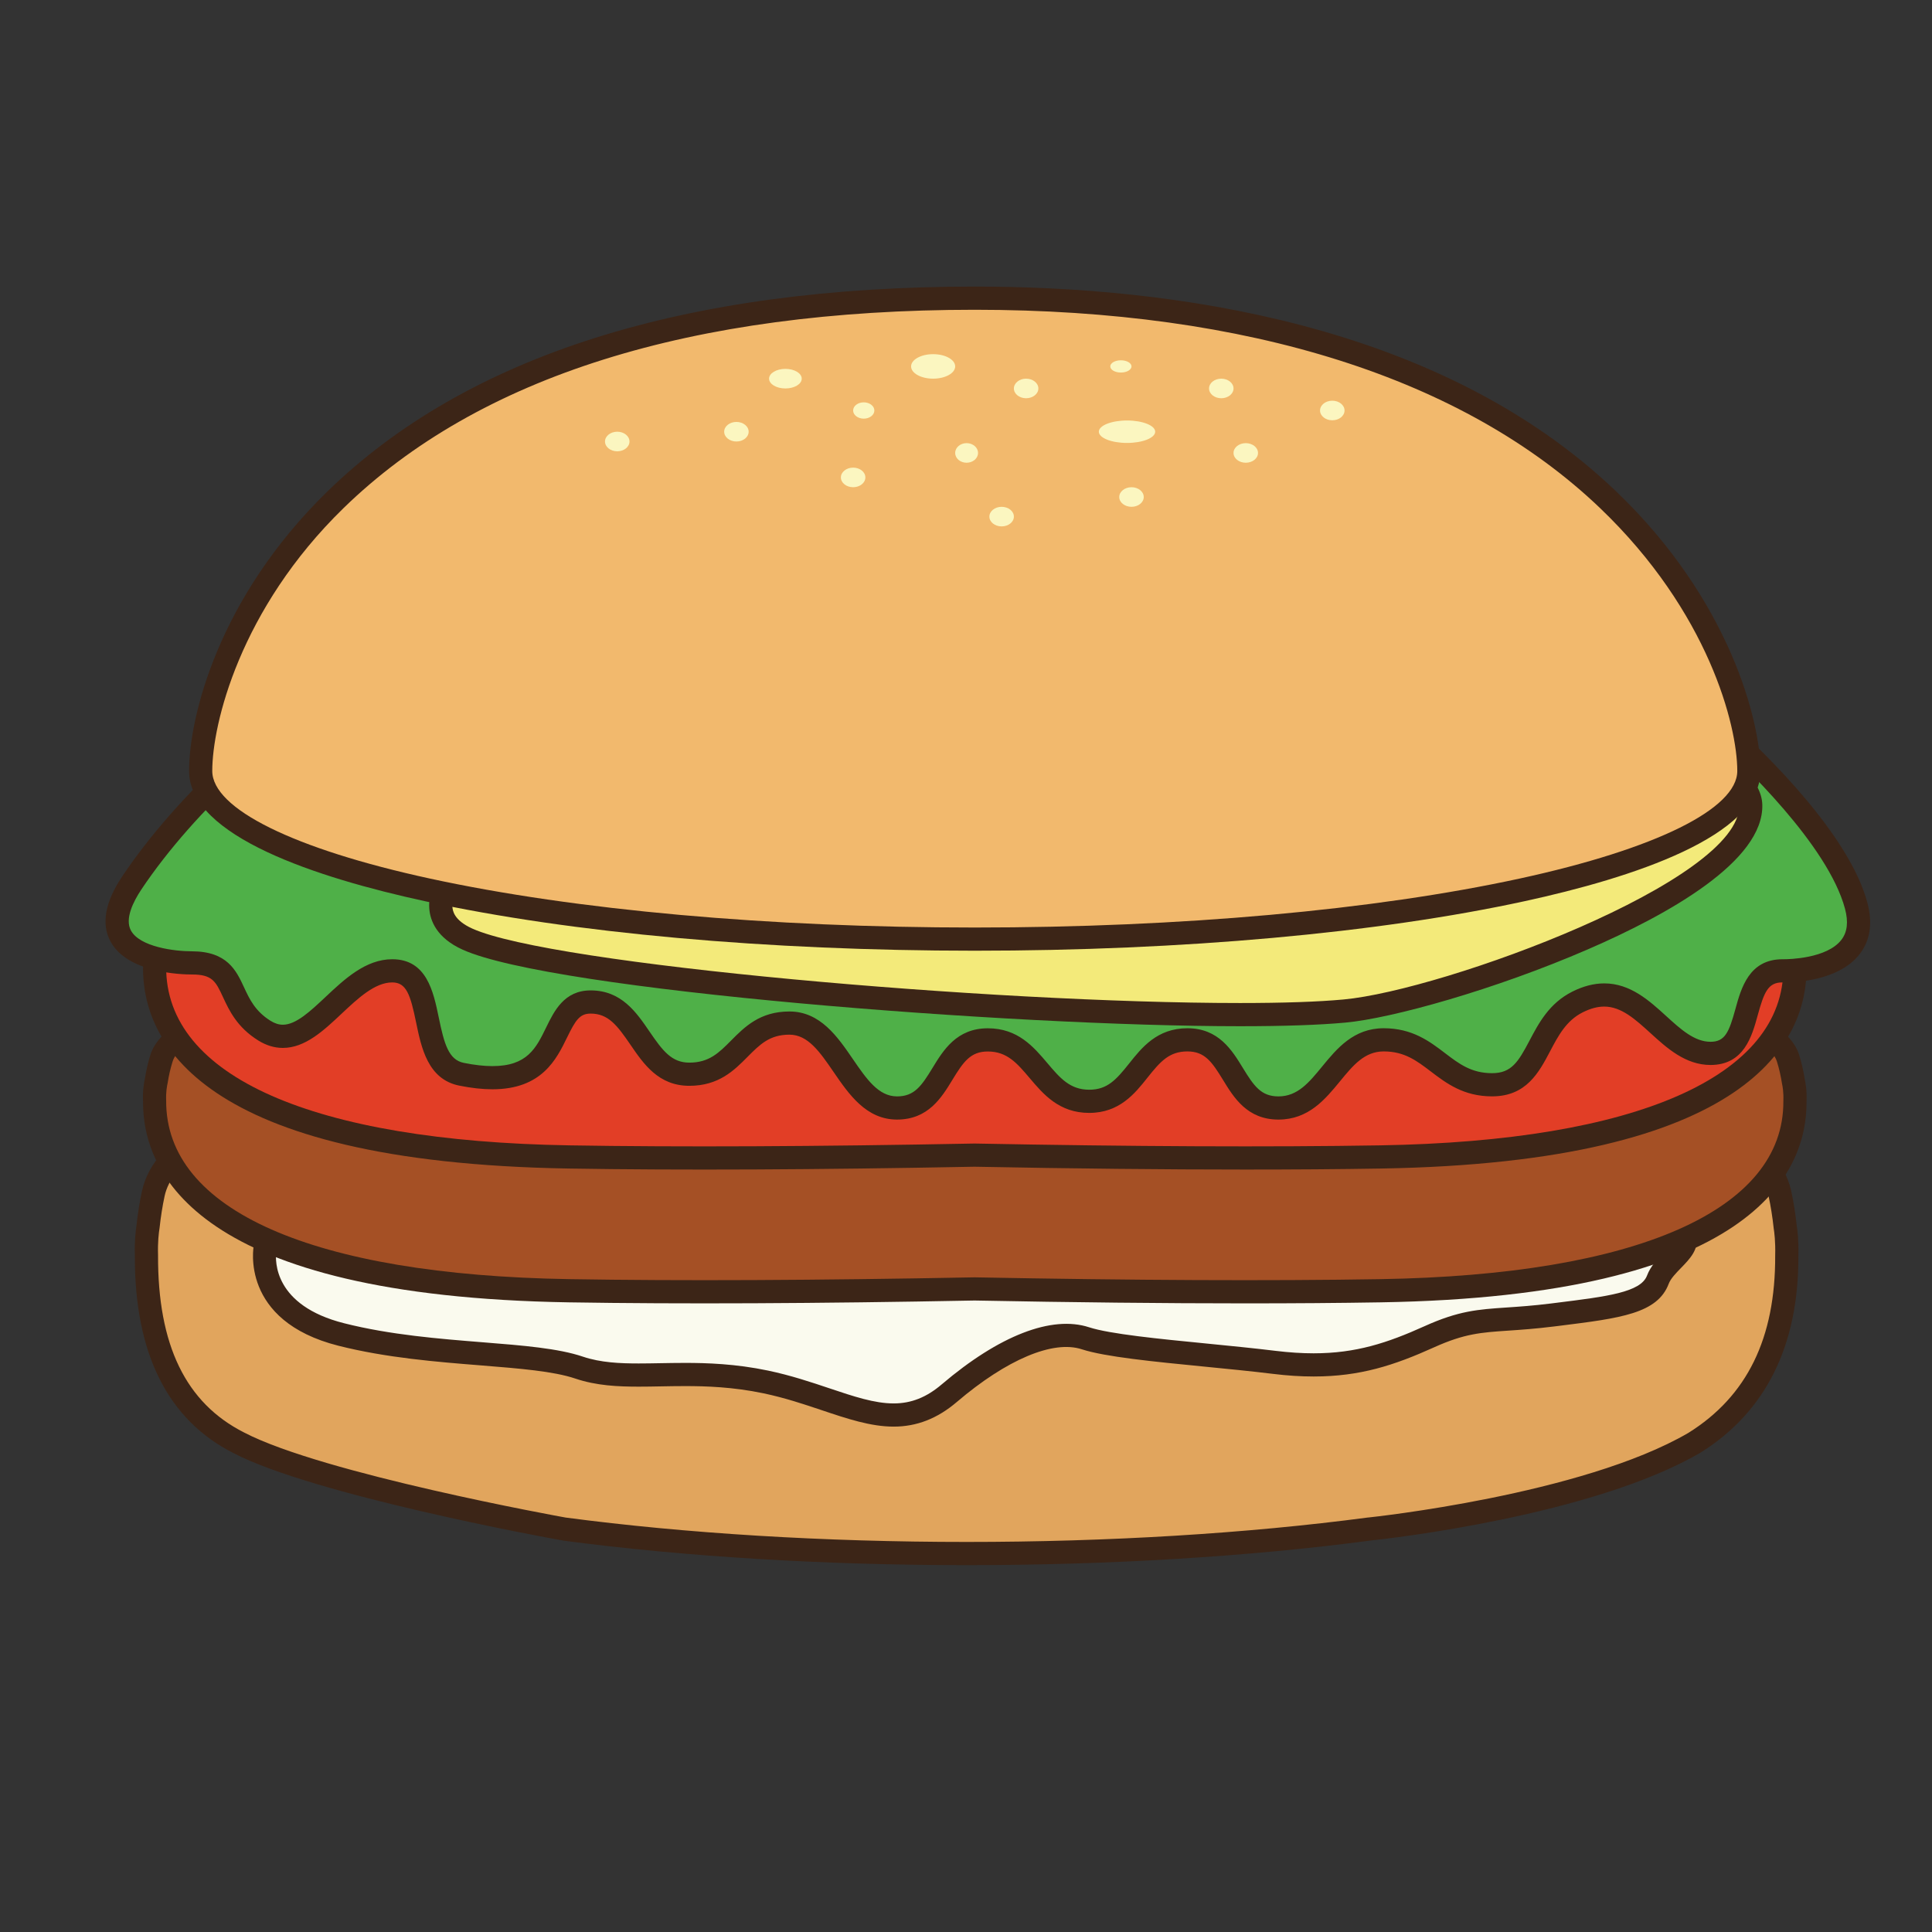
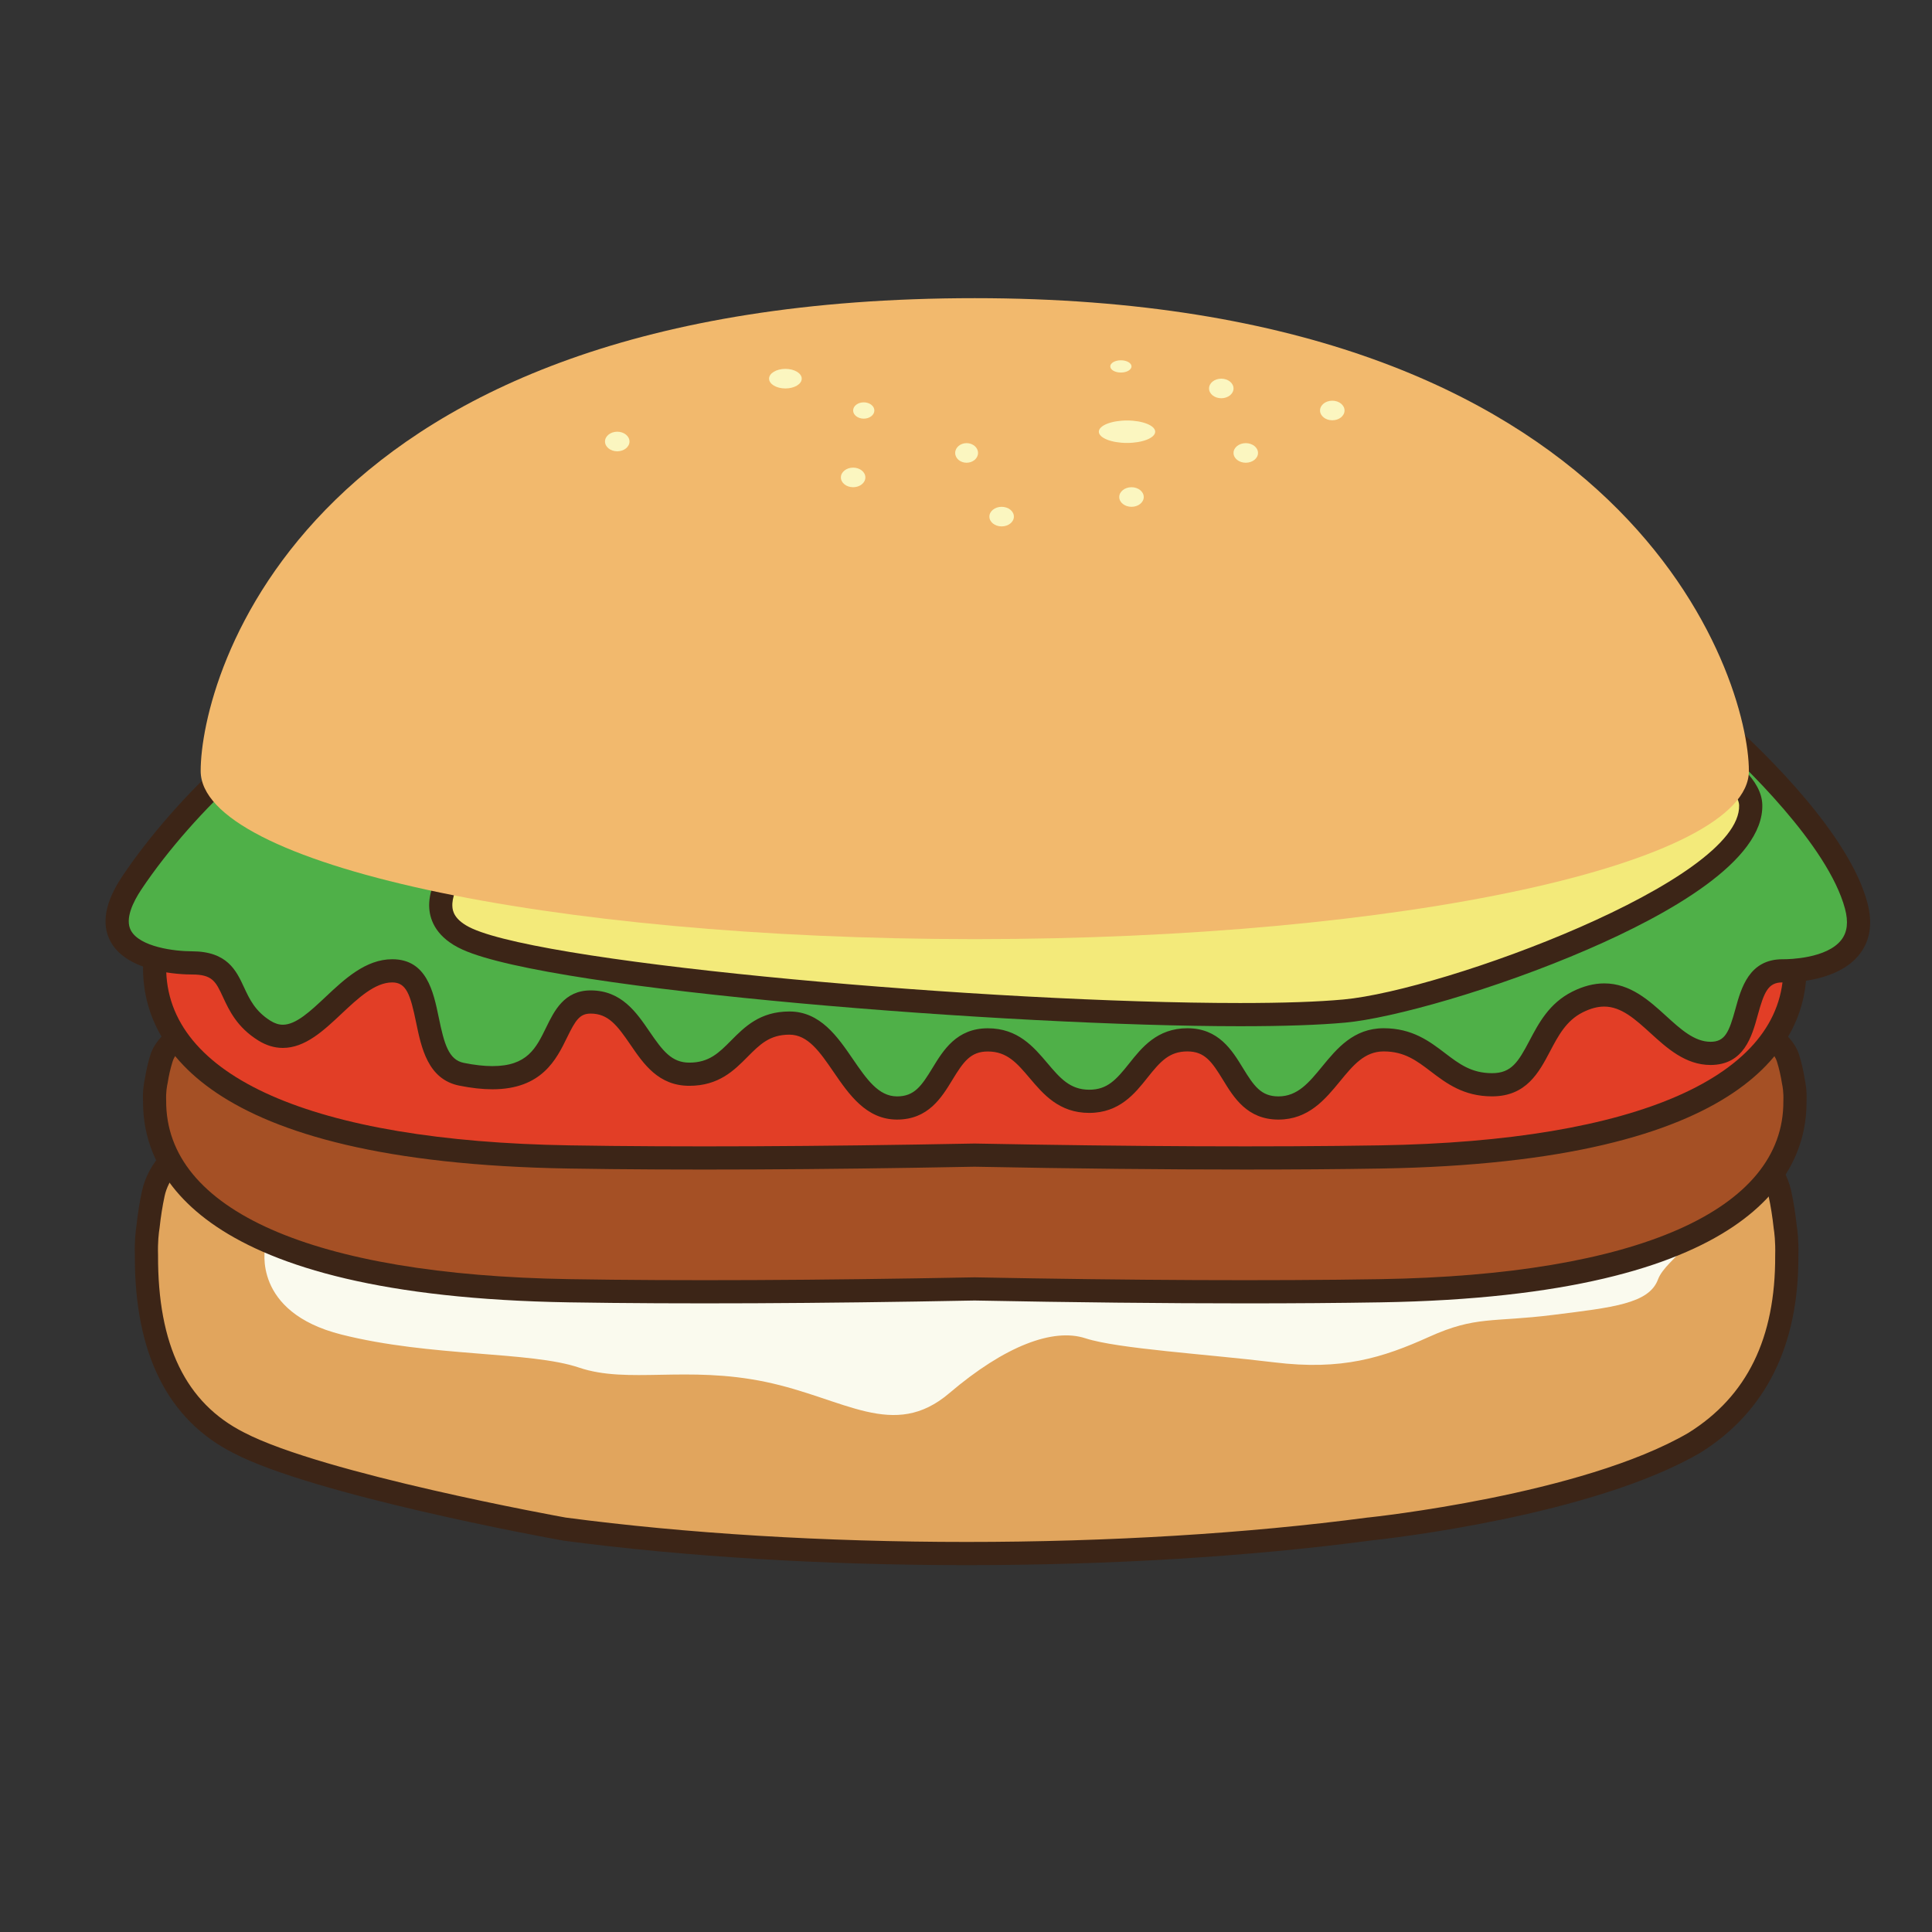
<svg xmlns="http://www.w3.org/2000/svg" version="1.1" id="Layer_1" x="0px" y="0px" width="500px" height="500px" viewBox="0 0 500 500" enable-background="new 0 0 500 500" xml:space="preserve">
  <rect x="0" y="0" width="500" height="500" fill="#333333" stroke="none" />
  <g id="Layer_1_copy_73">
    <g>
      <path fill="#E1A55D" d="M461.997,317.449c-0.308-2.885-0.752-5.756-1.363-8.568c-3.351-15.436-30.481-25.953-61.471-32.994    c-30.208-22.117-77.118-39.712-149.01-39.712c-74.253,0-121.602,17.902-151.497,40.292c-29.94,7.035-55.725,17.395-58.982,32.414    c-0.606,2.812-1.056,5.684-1.363,8.568c-0.202,1.238-0.522,3.863-0.412,7.434c-0.058,13.146,1.731,37.312,23.923,48.518    c20.937,10.923,83.908,22.31,84.151,22.312c30.357,4.021,66.019,6.34,104.181,6.34c38.163,0,73.825-2.318,104.183-6.34    c0.247-0.004,55.829-5.768,84.151-22.311c21.557-13.457,23.986-35.373,23.927-48.521    C462.521,321.312,462.2,318.688,461.997,317.449z" />
      <path fill="#3C2517" d="M250.153,405.057c-36.984,0-73.144-2.201-104.569-6.369v-0.023c-4.904-0.836-64.619-11.893-85.146-22.602    c-17.049-8.607-25.651-25.836-25.538-51.191c-0.117-3.732,0.234-6.561,0.449-7.904c0.308-2.914,0.785-5.902,1.393-8.721    c3.11-14.328,22.935-25.635,60.62-34.557c36.2-26.884,87.604-40.514,152.792-40.514c63.249,0,113.801,13.431,150.275,39.922    c39.31,9.004,59.959,20.5,63.14,35.147c0.614,2.848,1.089,5.836,1.412,8.894c0.193,1.172,0.547,3.993,0.437,7.832    c0.106,23.231-8.42,40.413-25.342,50.979c-27.841,16.268-80.717,22.268-85.347,22.732v0.006    C323.304,402.855,287.141,405.057,250.153,405.057z M146.389,392.742c31.166,4.127,67.048,6.312,103.765,6.312    c36.728,0,72.615-2.187,103.786-6.314c0.108-0.016,0.215-0.027,0.323-0.027c0.36-0.041,55.183-5.818,82.711-21.898    c15.171-9.477,22.539-24.51,22.442-45.916c0.101-3.565-0.231-6.057-0.38-6.963c-0.325-3.012-0.765-5.783-1.336-8.418    c-1.797-8.274-13.524-20.32-59.201-30.705c-0.4-0.09-0.776-0.264-1.108-0.506c-35.464-25.963-85.001-39.129-147.237-39.129    c-64.169,0-114.532,13.354-149.7,39.692c-0.328,0.248-0.709,0.424-1.113,0.519c-43.719,10.274-54.983,22.059-56.736,30.131    c-0.562,2.604-0.999,5.385-1.307,8.25c-0.21,1.297-0.501,3.69-0.396,7.021c-0.104,23.326,7.183,38.312,22.271,45.938    C83.566,381.359,144.965,392.496,146.389,392.742z" />
    </g>
    <g>
      <path fill="#FAFAEE" d="M68.61,322.988c0,0-3.423,16.549,19.747,22.391c23.166,5.838,48.866,4.279,61.52,8.562    c12.657,4.283,27.845-0.582,48.287,3.701c20.443,4.276,33.097,15.184,47.502,2.918c14.406-12.261,26.874-16.943,35.242-14.211    c8.371,2.725,31.344,4.086,48.865,6.227c17.521,2.145,28.042-1.17,40.107-6.615c12.071-5.455,16.354-3.703,31.928-5.65    c15.575-1.94,24.923-2.918,27.259-9.149c2.334-6.226,14.604-10.121,0-14.986c-14.604-4.87-155.751-7.596-155.751-7.596    L150.853,300.4l-43.419,4.863l-29.398,1.17L68.61,322.988z" />
-       <path fill="#3C2517" d="M231.281,369.207c-5.952,0-12.059-2.049-18.521-4.221c-4.746-1.594-9.659-3.244-15.21-4.406    c-7.871-1.65-14.956-1.861-20.249-1.861c-2.177,0-4.29,0.037-6.329,0.076c-1.954,0.039-3.856,0.07-5.694,0.07    c-5.304,0-10.952-0.252-16.359-2.084c-5.66-1.914-14.385-2.609-24.485-3.42c-11.439-0.91-24.404-1.949-36.812-5.074    c-25.654-6.467-21.988-25.711-21.952-25.904c0.064-0.309,0.178-0.604,0.337-0.879l9.423-16.555    c0.515-0.898,1.453-1.475,2.488-1.514l29.398-1.17l43.205-4.849c0.178-0.015,0.36-0.015,0.53-0.013l122.465,8.179    c5.641,0.104,141.632,2.789,156.498,7.746c5.588,1.856,8.264,3.844,8.942,6.641c0.811,3.32-1.68,5.884-3.877,8.144    c-1.334,1.369-2.71,2.791-3.204,4.1c-2.9,7.738-12.45,8.928-28.272,10.904l-1.421,0.174c-4.84,0.602-8.546,0.855-11.819,1.076    c-7.081,0.477-11.351,0.764-19.241,4.33c-10.318,4.656-19.131,7.541-31.162,7.541c-3.346,0-6.798-0.223-10.545-0.682    c-5.571-0.683-11.763-1.291-17.756-1.878c-13.2-1.297-25.672-2.522-31.676-4.477c-7.438-2.437-19.429,2.62-32.37,13.643    C242.582,367.128,237.242,369.207,231.281,369.207z M177.301,352.718c5.584,0,13.07,0.228,21.479,1.99    c5.896,1.235,11.209,3.021,15.89,4.59c6.249,2.101,11.64,3.908,16.612,3.908c4.54,0,8.489-1.563,12.439-4.931    c14.882-12.666,28.474-17.922,38.121-14.78c5.383,1.754,18.102,3.004,30.401,4.209c6.025,0.596,12.258,1.207,17.895,1.897    c3.508,0.424,6.718,0.635,9.82,0.635c10.958,0,19.104-2.684,28.691-7.01c8.877-4.012,13.821-4.344,21.308-4.85    c3.193-0.215,6.81-0.459,11.48-1.041l1.42-0.178c13.11-1.635,21.773-2.711,23.396-7.053c0.936-2.486,2.84-4.447,4.523-6.181    c0.77-0.789,1.891-1.94,2.242-2.579c-0.372-0.359-1.537-1.21-4.905-2.324c-11.62-3.883-115.727-6.689-154.859-7.445    l-122.334-8.168l-43.153,4.836l-27.948,1.117l-8.333,14.629c-0.271,2.336-0.647,13.875,17.603,18.475    c11.913,3.01,24.616,4.021,35.82,4.916c10.501,0.836,19.565,1.564,25.931,3.717c4.584,1.555,9.65,1.766,14.437,1.766    c1.806,0,3.667-0.032,5.585-0.069C172.938,352.759,175.083,352.718,177.301,352.718z" />
    </g>
    <g>
      <path fill="#A55025" d="M464.11,279.82c-0.306-1.998-0.753-3.986-1.36-5.937c-8.227-26.279-159.919-31.975-159.919-31.975    s-23.841,4.183-50.563,8.354c-26.717-4.172-50.562-8.354-50.562-8.354S50.018,247.605,41.79,273.884    c-0.61,1.949-1.056,3.938-1.363,5.937c-0.203,0.856-0.522,2.676-0.413,5.156c-0.153,23.491,24.174,47.707,107.326,49.071    c32.507,0.529,69.787,0.197,104.928-0.475c35.147,0.672,72.433,1.004,104.938,0.475c83.148-1.364,107.477-25.58,107.327-49.071    C464.636,282.496,464.312,280.677,464.11,279.82z" />
      <path fill="#3C2517" d="M322.296,337.311c-20.912,0-44.491-0.248-70.082-0.738c-40.713,0.785-76.338,0.943-104.927,0.475    C51.062,335.473,36.89,303.73,37.016,284.955c-0.126-2.693,0.255-4.807,0.49-5.818c0.294-1.961,0.784-4.111,1.419-6.146    c8.616-27.509,146.927-33.493,162.667-34.084c0.207-0.007,0.421,0.008,0.632,0.045c0.238,0.041,23.85,4.18,50.043,8.275    c26.205-4.096,49.812-8.234,50.047-8.275c0.21-0.037,0.437-0.049,0.632-0.045c15.744,0.592,154.059,6.575,162.665,34.084    c0.64,2.041,1.134,4.186,1.465,6.383c0.195,0.765,0.575,2.875,0.454,5.731c0.121,18.625-14.045,50.367-110.272,51.941    C346.559,337.225,334.796,337.311,322.296,337.311z M252.214,330.574c40.995,0.783,76.418,0.941,104.941,0.471    c66.51-1.088,104.555-17.873,104.377-46.049c0.093-2.359-0.206-3.918-0.34-4.488c-0.336-2.127-0.759-3.977-1.309-5.727    c-5.52-17.637-98.994-27.668-156.847-29.866c-2.909,0.509-25.51,4.438-50.307,8.312c-0.304,0.045-0.614,0.045-0.926,0    c-24.795-3.874-47.391-7.803-50.304-8.312c-57.853,2.2-151.328,12.231-156.848,29.866c-0.546,1.744-0.971,3.594-1.262,5.492    c-0.179,0.805-0.479,2.367-0.386,4.569c-0.174,28.328,37.868,45.113,104.381,46.201    C175.896,331.516,211.393,331.357,252.214,330.574z" />
    </g>
    <g>
      <path fill="#E23E26" d="M464.11,245.194c-0.306-2.004-0.753-3.987-1.36-5.94c-8.227-26.279-159.919-31.976-159.919-31.976    s-23.841,4.185-50.563,8.352c-26.717-4.167-50.562-8.352-50.562-8.352S50.018,212.975,41.79,239.254    c-0.61,1.953-1.056,3.937-1.363,5.94c-0.203,0.854-0.522,2.669-0.413,5.15c-0.153,23.495,24.174,47.709,107.326,49.073    c32.507,0.533,69.787,0.196,104.928-0.472c35.147,0.668,72.433,1.005,104.938,0.472c83.148-1.362,107.477-25.578,107.327-49.073    C464.636,247.863,464.312,246.048,464.11,245.194z" />
      <path fill="#3C2517" d="M322.267,302.677c-20.88,0-44.45-0.239-70.053-0.731c-40.769,0.783-76.366,0.943-104.927,0.471    c-96.226-1.574-110.397-33.312-110.271-52.09c-0.126-2.69,0.255-4.808,0.49-5.819c0.291-1.955,0.784-4.099,1.419-6.143    c8.616-27.512,146.927-33.493,162.667-34.084c0.207-0.004,0.421,0.008,0.632,0.041c0.238,0.041,23.85,4.18,50.043,8.275    c26.205-4.096,49.812-8.235,50.047-8.275c0.21-0.032,0.437-0.044,0.632-0.041c15.744,0.591,154.059,6.572,162.665,34.079    c0.645,2.049,1.134,4.197,1.465,6.387c0.194,0.76,0.575,2.873,0.454,5.727c0.121,18.63-14.045,50.37-110.272,51.944    C346.55,302.596,334.778,302.677,322.267,302.677z M252.214,295.945c41.052,0.781,76.455,0.938,104.941,0.471    c66.51-1.09,104.555-17.873,104.377-46.054c0.093-2.359-0.206-3.912-0.34-4.476c-0.332-2.128-0.759-3.977-1.309-5.737    c-5.52-17.64-98.994-27.663-156.847-29.864c-2.909,0.51-25.51,4.439-50.307,8.312c-0.304,0.049-0.614,0.049-0.926,0    c-24.795-3.872-47.391-7.801-50.304-8.312c-57.853,2.202-151.328,12.233-156.848,29.867c-0.55,1.758-0.971,3.606-1.258,5.496    c-0.183,0.802-0.482,2.363-0.39,4.563c-0.174,28.332,37.868,45.115,104.381,46.205    C175.868,296.889,211.335,296.727,252.214,295.945z" />
    </g>
    <g>
      <path fill="#4FB048" d="M361.344,173.656c0,0-265.289,9.731-276.579,10.124c-11.294,0.389-36.674,23.753-50.691,44.779    c-14.017,21.025,15.645,20.638,15.645,20.638c12.763,0,7.866,10.756,18.691,17.522c11.88,7.424,20.328-15.467,33.101-15.467    c12.771,0,5.397,24.223,17.909,26.76c28.815,5.844,20.666-18.691,33.437-18.691c12.767,0,12.767,18.691,25.538,18.691    c12.766,0,13.143-13.24,25.91-13.24c12.774,0,15.072,21.974,27.844,21.974c12.766,0,10.73-17.619,23.501-17.619    s13.472,15.896,26.246,15.896c12.764,0,12.633-15.916,25.403-15.916c12.769,0,10.792,17.641,23.56,17.641    s14.482-17.641,27.254-17.641c12.778,0,15.264,11.631,28.038,11.631c12.771,0,10.69-15.68,22.105-21.414    c16.052-8.069,21.652,13.299,34.432,13.299c12.78,0,5.871-21.368,18.654-21.368c0,0,23.709,0.672,19.035-16.85    c-4.67-17.521-27.852-39.332-34.307-45.171C439.612,183.387,361.344,173.656,361.344,173.656z" />
      <path fill="#3C2517" d="M330.857,289.746c-8.064,0-11.545-5.686-14.338-10.258c-2.884-4.713-4.736-7.381-9.222-7.381    c-4.697,0-6.996,2.594-10.358,6.824c-3.217,4.049-7.22,9.086-15.045,9.086c-7.781,0-11.836-4.785-15.414-9.007    c-3.262-3.848-5.834-6.887-10.832-6.887c-4.479,0-6.32,2.662-9.189,7.371c-2.779,4.563-6.243,10.25-14.312,10.25    c-7.964,0-12.444-6.531-16.397-12.289c-3.561-5.199-6.64-9.685-11.446-9.685c-5.132,0-7.645,2.529-10.829,5.734    c-3.492,3.518-7.454,7.502-15.081,7.502c-7.972,0-11.841-5.66-15.247-10.652c-3.408-4.981-5.723-8.039-10.291-8.039    c-2.82,0-3.913,1.699-6.106,6.199c-2.756,5.648-6.531,13.392-19.322,13.392c-2.572,0-5.467-0.32-8.606-0.955    c-8.102-1.647-9.785-9.81-11.137-16.363c-1.484-7.188-2.517-10.34-6.174-10.34c-4.501,0-8.883,4.129-13.128,8.115    c-4.617,4.344-9.396,8.836-15.179,8.836c-2.177,0-4.329-0.65-6.384-1.938c-5.484-3.428-7.491-7.736-9.102-11.201    c-1.869-4.026-2.724-5.862-8-5.862h-0.005c-2.865,0-16.764-0.418-21.13-8.58c-2.408-4.504-1.4-10.127,2.994-16.724    c13.977-20.961,40.206-45.673,53.086-46.114c11.156-0.388,273.918-10.027,276.568-10.125c0.165-0.004,0.317,0,0.479,0.021    c18.582,2.311,79.727,10.319,86.37,16.328c9.019,8.162,30.511,29.045,35.196,46.621c1.403,5.268,0.739,9.727-1.962,13.251    c-5.267,6.847-16.36,7.38-19.636,7.38l-0.429-0.008c-3.646,0-4.693,2.455-6.35,8.482c-1.492,5.438-3.536,12.883-12.217,12.883    c-6.494,0-11.306-4.385-15.55-8.256c-3.873-3.523-7.532-6.857-11.954-6.857c-1.744,0-3.572,0.49-5.58,1.498    c-4.253,2.137-6.297,6.004-8.454,10.102c-2.877,5.453-6.139,11.637-15,11.637c-7.399,0-11.881-3.422-15.838-6.432    c-3.662-2.787-6.822-5.199-12.199-5.199c-4.971,0-7.906,3.582-11.311,7.722C342.98,284.479,338.659,289.746,330.857,289.746z     M307.299,266.107c8.065,0,11.545,5.682,14.341,10.254c2.883,4.715,4.734,7.385,9.219,7.385c4.965,0,7.902-3.576,11.307-7.727    c3.815-4.646,8.141-9.912,15.947-9.912c7.399,0,11.885,3.414,15.838,6.426c3.662,2.791,6.826,5.203,12.2,5.203    c5.01,0,6.77-2.894,9.691-8.432c2.391-4.533,5.099-9.671,11.067-12.668c2.823-1.421,5.606-2.136,8.273-2.136    c6.749,0,11.661,4.476,15.995,8.424c3.771,3.439,7.341,6.689,11.509,6.689c3.731,0,4.778-2.453,6.436-8.478    c1.493-5.436,3.54-12.885,12.22-12.885h0.34c1.125,0,11.116-0.142,14.875-5.034c1.53-1.994,1.838-4.629,0.924-8.045    c-4.396-16.477-26.695-37.627-33.425-43.718c-3.98-3.298-45.208-10.104-82.846-14.794c-9.327,0.34-265.326,9.736-276.344,10.117    c-9.615,0.328-34.44,22.66-48.296,43.442c-2.112,3.174-4.297,7.58-2.698,10.57c2.285,4.274,11.293,5.406,15.736,5.406    c9.21,0,11.521,4.956,13.552,9.335c1.408,3.025,2.865,6.158,6.839,8.645c1.104,0.688,2.152,1.023,3.204,1.023    c3.408,0,7.126-3.502,11.067-7.207c4.856-4.564,10.36-9.741,17.239-9.741c8.93,0,10.658,8.384,12.05,15.124    c1.393,6.744,2.524,10.895,6.454,11.693c2.748,0.559,5.245,0.84,7.413,0.84c9.045,0,11.307-4.645,13.928-10.021    c2.081-4.262,4.666-9.57,11.501-9.57c7.968,0,11.832,5.662,15.243,10.656c3.403,4.982,5.723,8.035,10.295,8.035    c5.13,0,7.647-2.529,10.824-5.73c3.496-3.52,7.454-7.506,15.086-7.506c7.971,0,12.446,6.527,16.396,12.289    c3.565,5.195,6.641,9.685,11.448,9.685c4.479,0,6.319-2.664,9.189-7.373c2.779-4.565,6.243-10.252,14.312-10.252    c7.776,0,11.832,4.789,15.408,9.01c3.262,3.849,5.836,6.888,10.836,6.888c4.695,0,6.989-2.593,10.353-6.818    C295.463,271.148,299.465,266.107,307.299,266.107z" />
    </g>
    <g>
      <path fill="#F3EA7A" d="M120.978,243.045c25.699,11.602,180.479,22.896,227.009,18.611    c23.919-2.203,105.816-29.953,105.097-53.346c-0.721-23.393-122.1-46.725-122.1-46.725L149.53,196.627    C149.529,196.627,95.273,231.44,120.978,243.045z" />
      <path fill="#3C2517" d="M320.92,265.585c0,0-0.005,0-0.013,0c-59.261,0-177.804-9.26-201.168-19.809    c-6.719-3.03-8.41-7.478-8.644-10.667c-1.183-16.137,32.922-38.51,36.811-41.007c0.324-0.207,0.68-0.348,1.052-0.421    l181.455-35.043c0.376-0.077,0.761-0.077,1.133,0c20.665,3.97,123.779,25.032,124.535,49.578    c0.449,14.6-24.283,28.434-45.114,37.463c-24.166,10.484-50.855,17.873-62.705,18.962    C341.48,265.268,332.282,265.585,320.92,265.585z M150.666,199.464c-13.556,8.789-34.274,25.825-33.586,35.204    c0.064,0.851,0.255,3.44,5.131,5.638c20.608,9.307,134.252,19.276,198.701,19.276h0.008c11.18,0,20.195-0.307,26.792-0.918    c25.938-2.383,102.975-30.704,102.373-50.26c-0.251-8.097-32.822-27.121-119.102-43.763L150.666,199.464z" />
    </g>
    <g>
      <path fill="#F2B96D" d="M452.609,199.529c0,24.031-89.694,43.516-200.344,43.516c-110.641,0-200.331-19.485-200.331-43.516    c0-24.033,26.282-122.363,200.331-122.363C422.24,77.166,452.609,175.496,452.609,199.529z" />
-       <path fill="#3C2517" d="M252.268,246.043c-53.719,0-104.254-4.552-142.296-12.814c-27.845-6.049-61.037-16.802-61.037-33.7    c0-13.92,7.542-44.819,35.802-72.342c36.129-35.182,92.496-53.021,167.532-53.021c50.447,0,120.192,9.196,165.983,53.001    c29.552,28.267,37.357,59.692,37.357,72.362c0,16.898-33.193,27.651-61.039,33.7C356.529,241.491,305.992,246.043,252.268,246.043    z M252.268,80.167c-73.417,0-128.38,17.266-163.348,51.317c-26.885,26.183-33.986,55.961-33.986,68.044    c0,9.772,21.05,20.181,56.315,27.84c37.633,8.17,87.717,12.674,141.019,12.674c53.309,0,103.392-4.504,141.028-12.674    c35.261-7.66,56.312-18.068,56.312-27.84c0-11.779-7.423-41.162-35.505-68.026C378.996,97.918,323.031,80.167,252.268,80.167z" />
    </g>
    <g>
      <g>
        <path fill="#FBF6C0" d="M207.487,97.998c0,1.4-1.894,2.535-4.224,2.535c-2.34,0-4.226-1.135-4.226-2.535s1.886-2.535,4.226-2.535     C205.594,95.462,207.487,96.597,207.487,97.998z" />
      </g>
      <g>
-         <ellipse fill="#FBF6C0" cx="241.495" cy="94.827" rx="5.706" ry="3.17" />
-       </g>
+         </g>
      <g>
        <ellipse fill="#FBF6C0" cx="223.538" cy="106.236" rx="2.746" ry="2.11" />
      </g>
      <g>
        <path fill="#FBF6C0" d="M298.96,111.725c0,1.607-3.267,2.908-7.292,2.908s-7.289-1.301-7.289-2.908     c0-1.602,3.264-2.903,7.289-2.903S298.96,110.123,298.96,111.725z" />
      </g>
      <g>
        <path fill="#FBF6C0" d="M253.115,117.221c0,1.402-1.326,2.535-2.957,2.535c-1.639,0-2.958-1.132-2.958-2.535     c0-1.403,1.319-2.537,2.958-2.537C251.789,114.684,253.115,115.818,253.115,117.221z" />
      </g>
      <g>
-         <path fill="#FBF6C0" d="M268.729,100.533c0,1.4-1.422,2.533-3.174,2.533c-1.744,0-3.162-1.132-3.162-2.533     c0-1.4,1.418-2.535,3.162-2.535C267.307,97.998,268.729,99.133,268.729,100.533z" />
-       </g>
+         </g>
      <g>
        <ellipse fill="#FBF6C0" cx="316.067" cy="100.533" rx="3.168" ry="2.533" />
      </g>
      <g>
        <ellipse fill="#FBF6C0" cx="322.404" cy="117.221" rx="3.169" ry="2.535" />
      </g>
      <g>
        <ellipse fill="#FBF6C0" cx="344.796" cy="106.236" rx="3.17" ry="2.535" />
      </g>
      <g>
        <path fill="#FBF6C0" d="M296.001,128.63c0,1.398-1.416,2.533-3.168,2.533s-3.173-1.135-3.173-2.533     c0-1.4,1.421-2.537,3.173-2.537S296.001,127.229,296.001,128.63z" />
      </g>
      <g>
        <ellipse fill="#FBF6C0" cx="259.223" cy="133.698" rx="3.17" ry="2.535" />
      </g>
      <g>
        <path fill="#FBF6C0" d="M223.957,123.557c0,1.4-1.417,2.536-3.165,2.536c-1.747,0-3.172-1.135-3.172-2.536     c0-1.4,1.425-2.535,3.172-2.535C222.54,121.022,223.957,122.157,223.957,123.557z" />
      </g>
      <g>
-         <path fill="#FBF6C0" d="M193.749,111.725c0,1.402-1.416,2.537-3.163,2.537c-1.753,0-3.169-1.135-3.169-2.537     c0-1.398,1.416-2.531,3.169-2.531C192.333,109.194,193.749,110.327,193.749,111.725z" />
-       </g>
+         </g>
      <g>
        <path fill="#FBF6C0" d="M162.911,114.262c0,1.398-1.421,2.536-3.165,2.536c-1.752,0-3.172-1.137-3.172-2.536     c0-1.399,1.42-2.537,3.172-2.537C161.49,111.725,162.911,112.863,162.911,114.262z" />
      </g>
      <g>
        <path fill="#FBF6C0" d="M292.833,94.827c0,0.876-1.233,1.586-2.748,1.586c-1.519,0-2.747-0.71-2.747-1.586     c0-0.875,1.229-1.584,2.747-1.584C291.6,93.243,292.833,93.953,292.833,94.827z" />
      </g>
    </g>
  </g>
</svg>